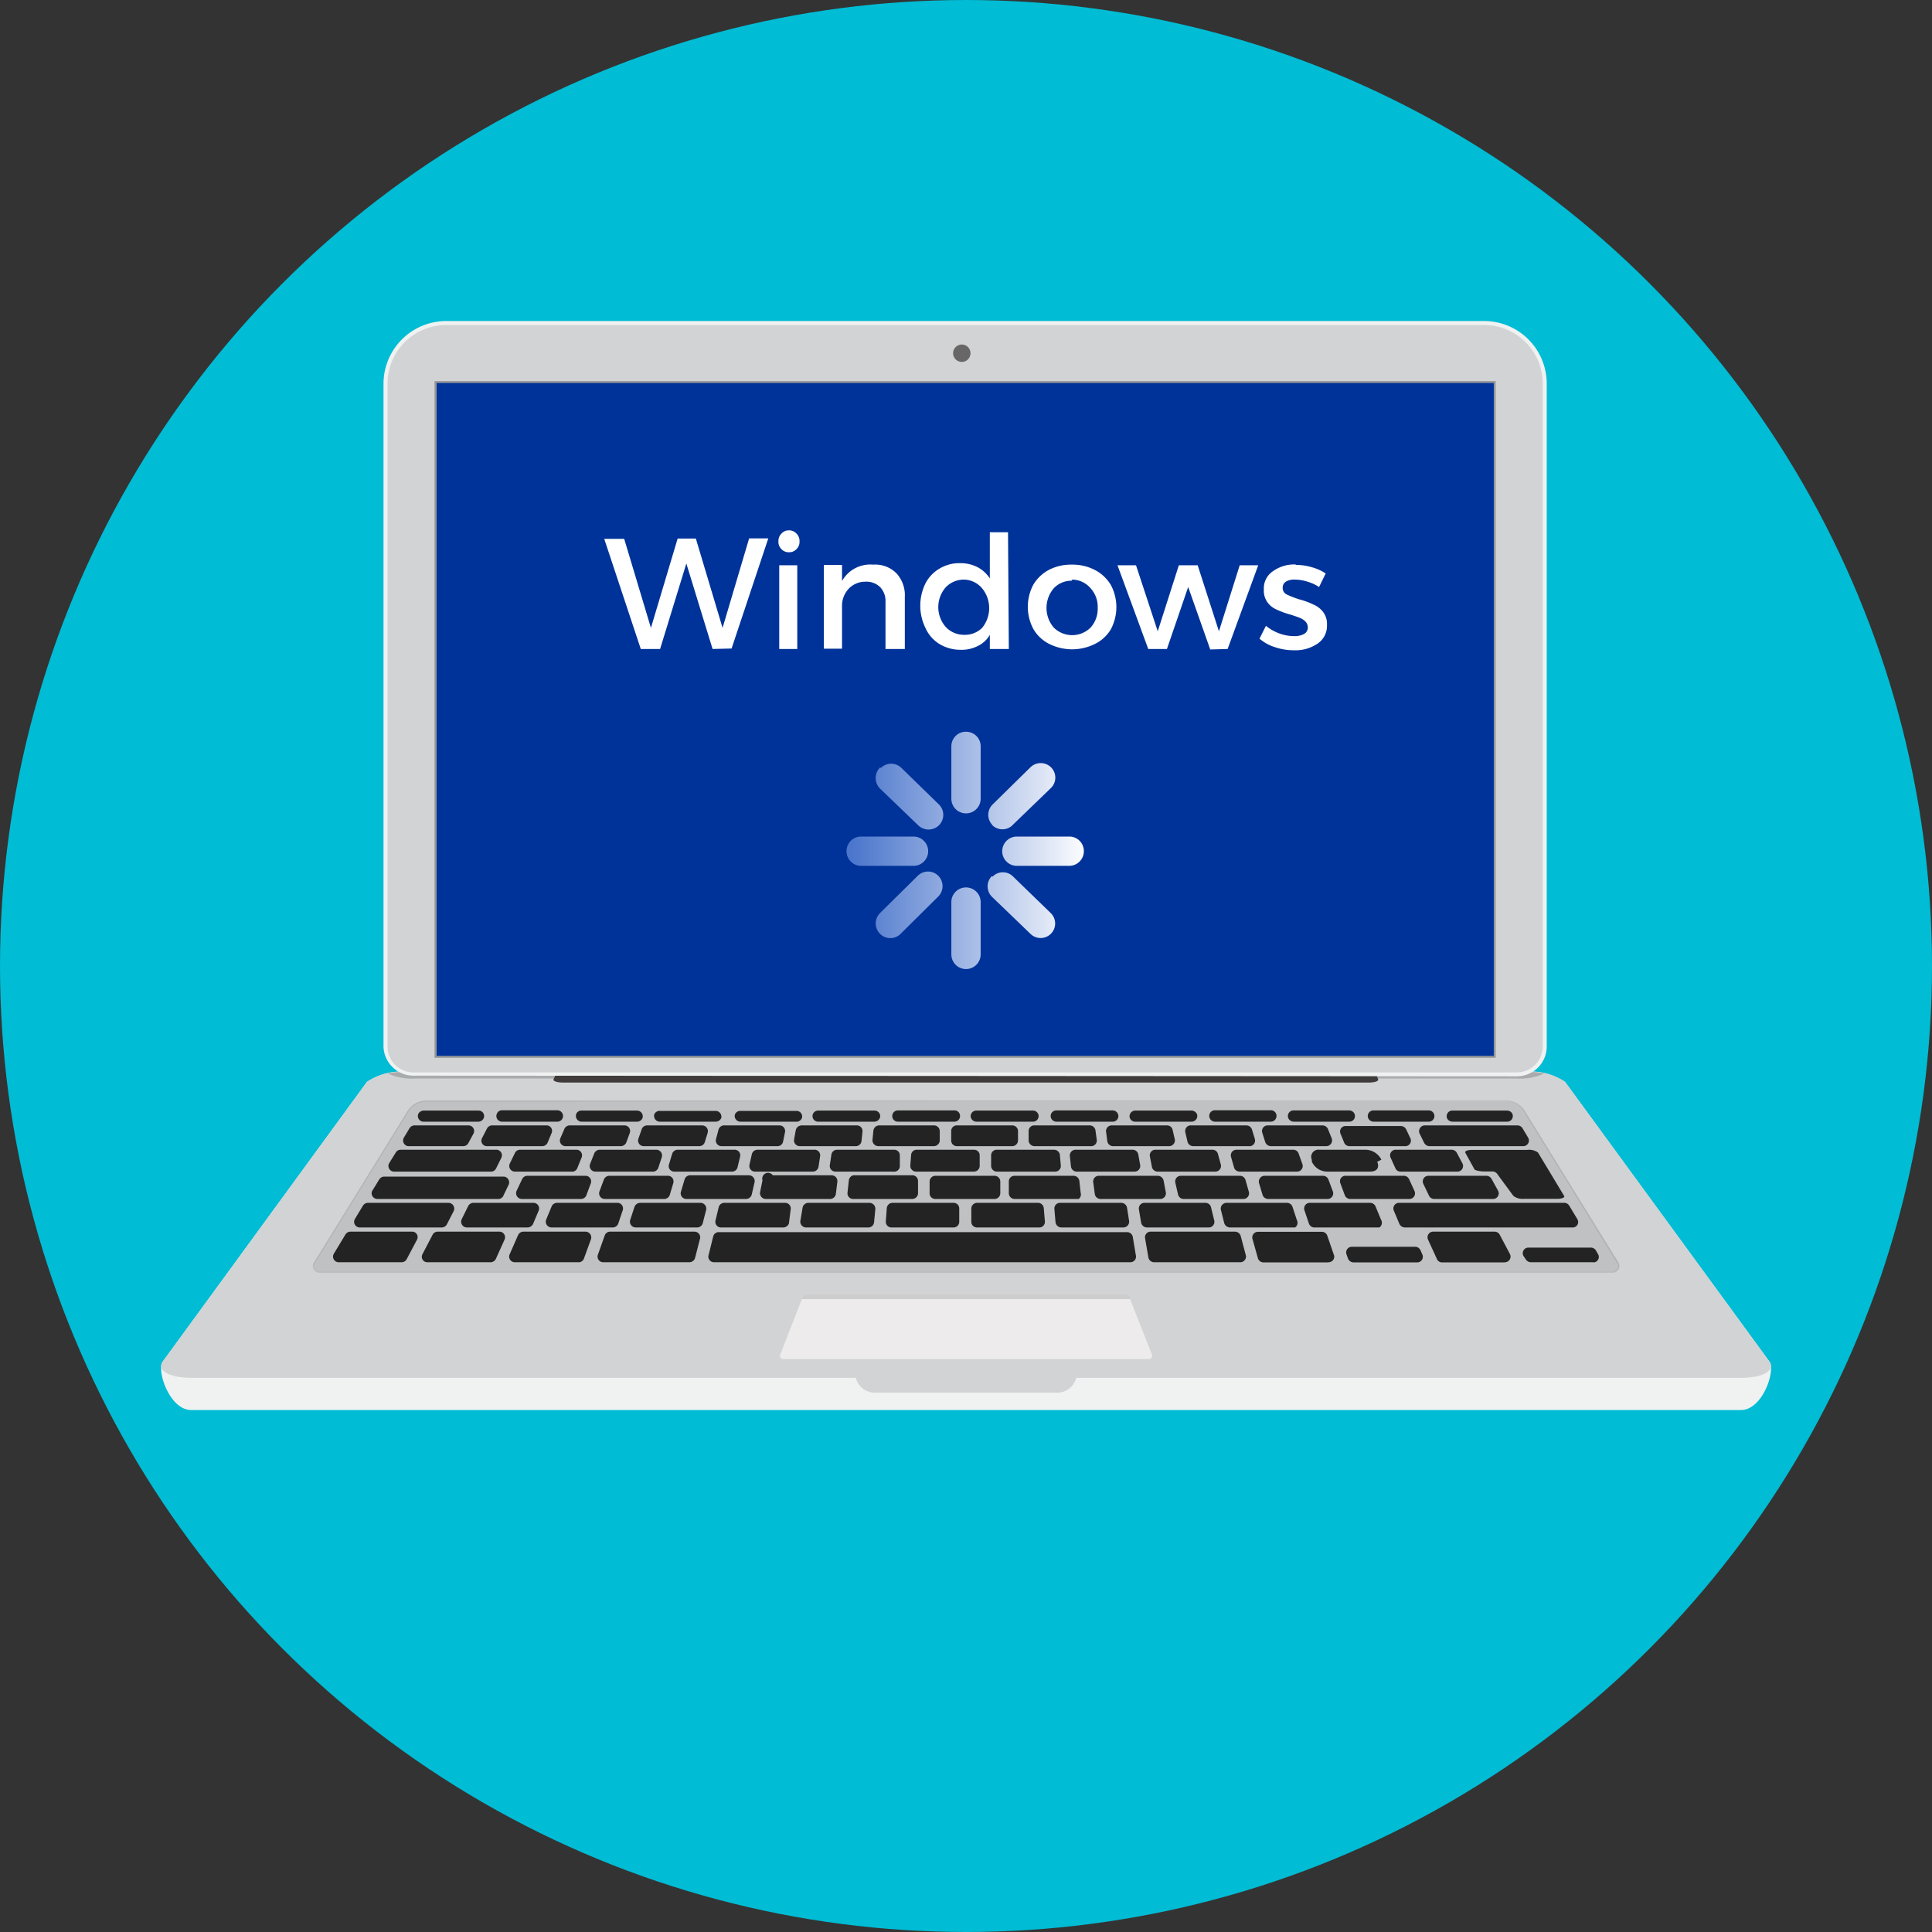
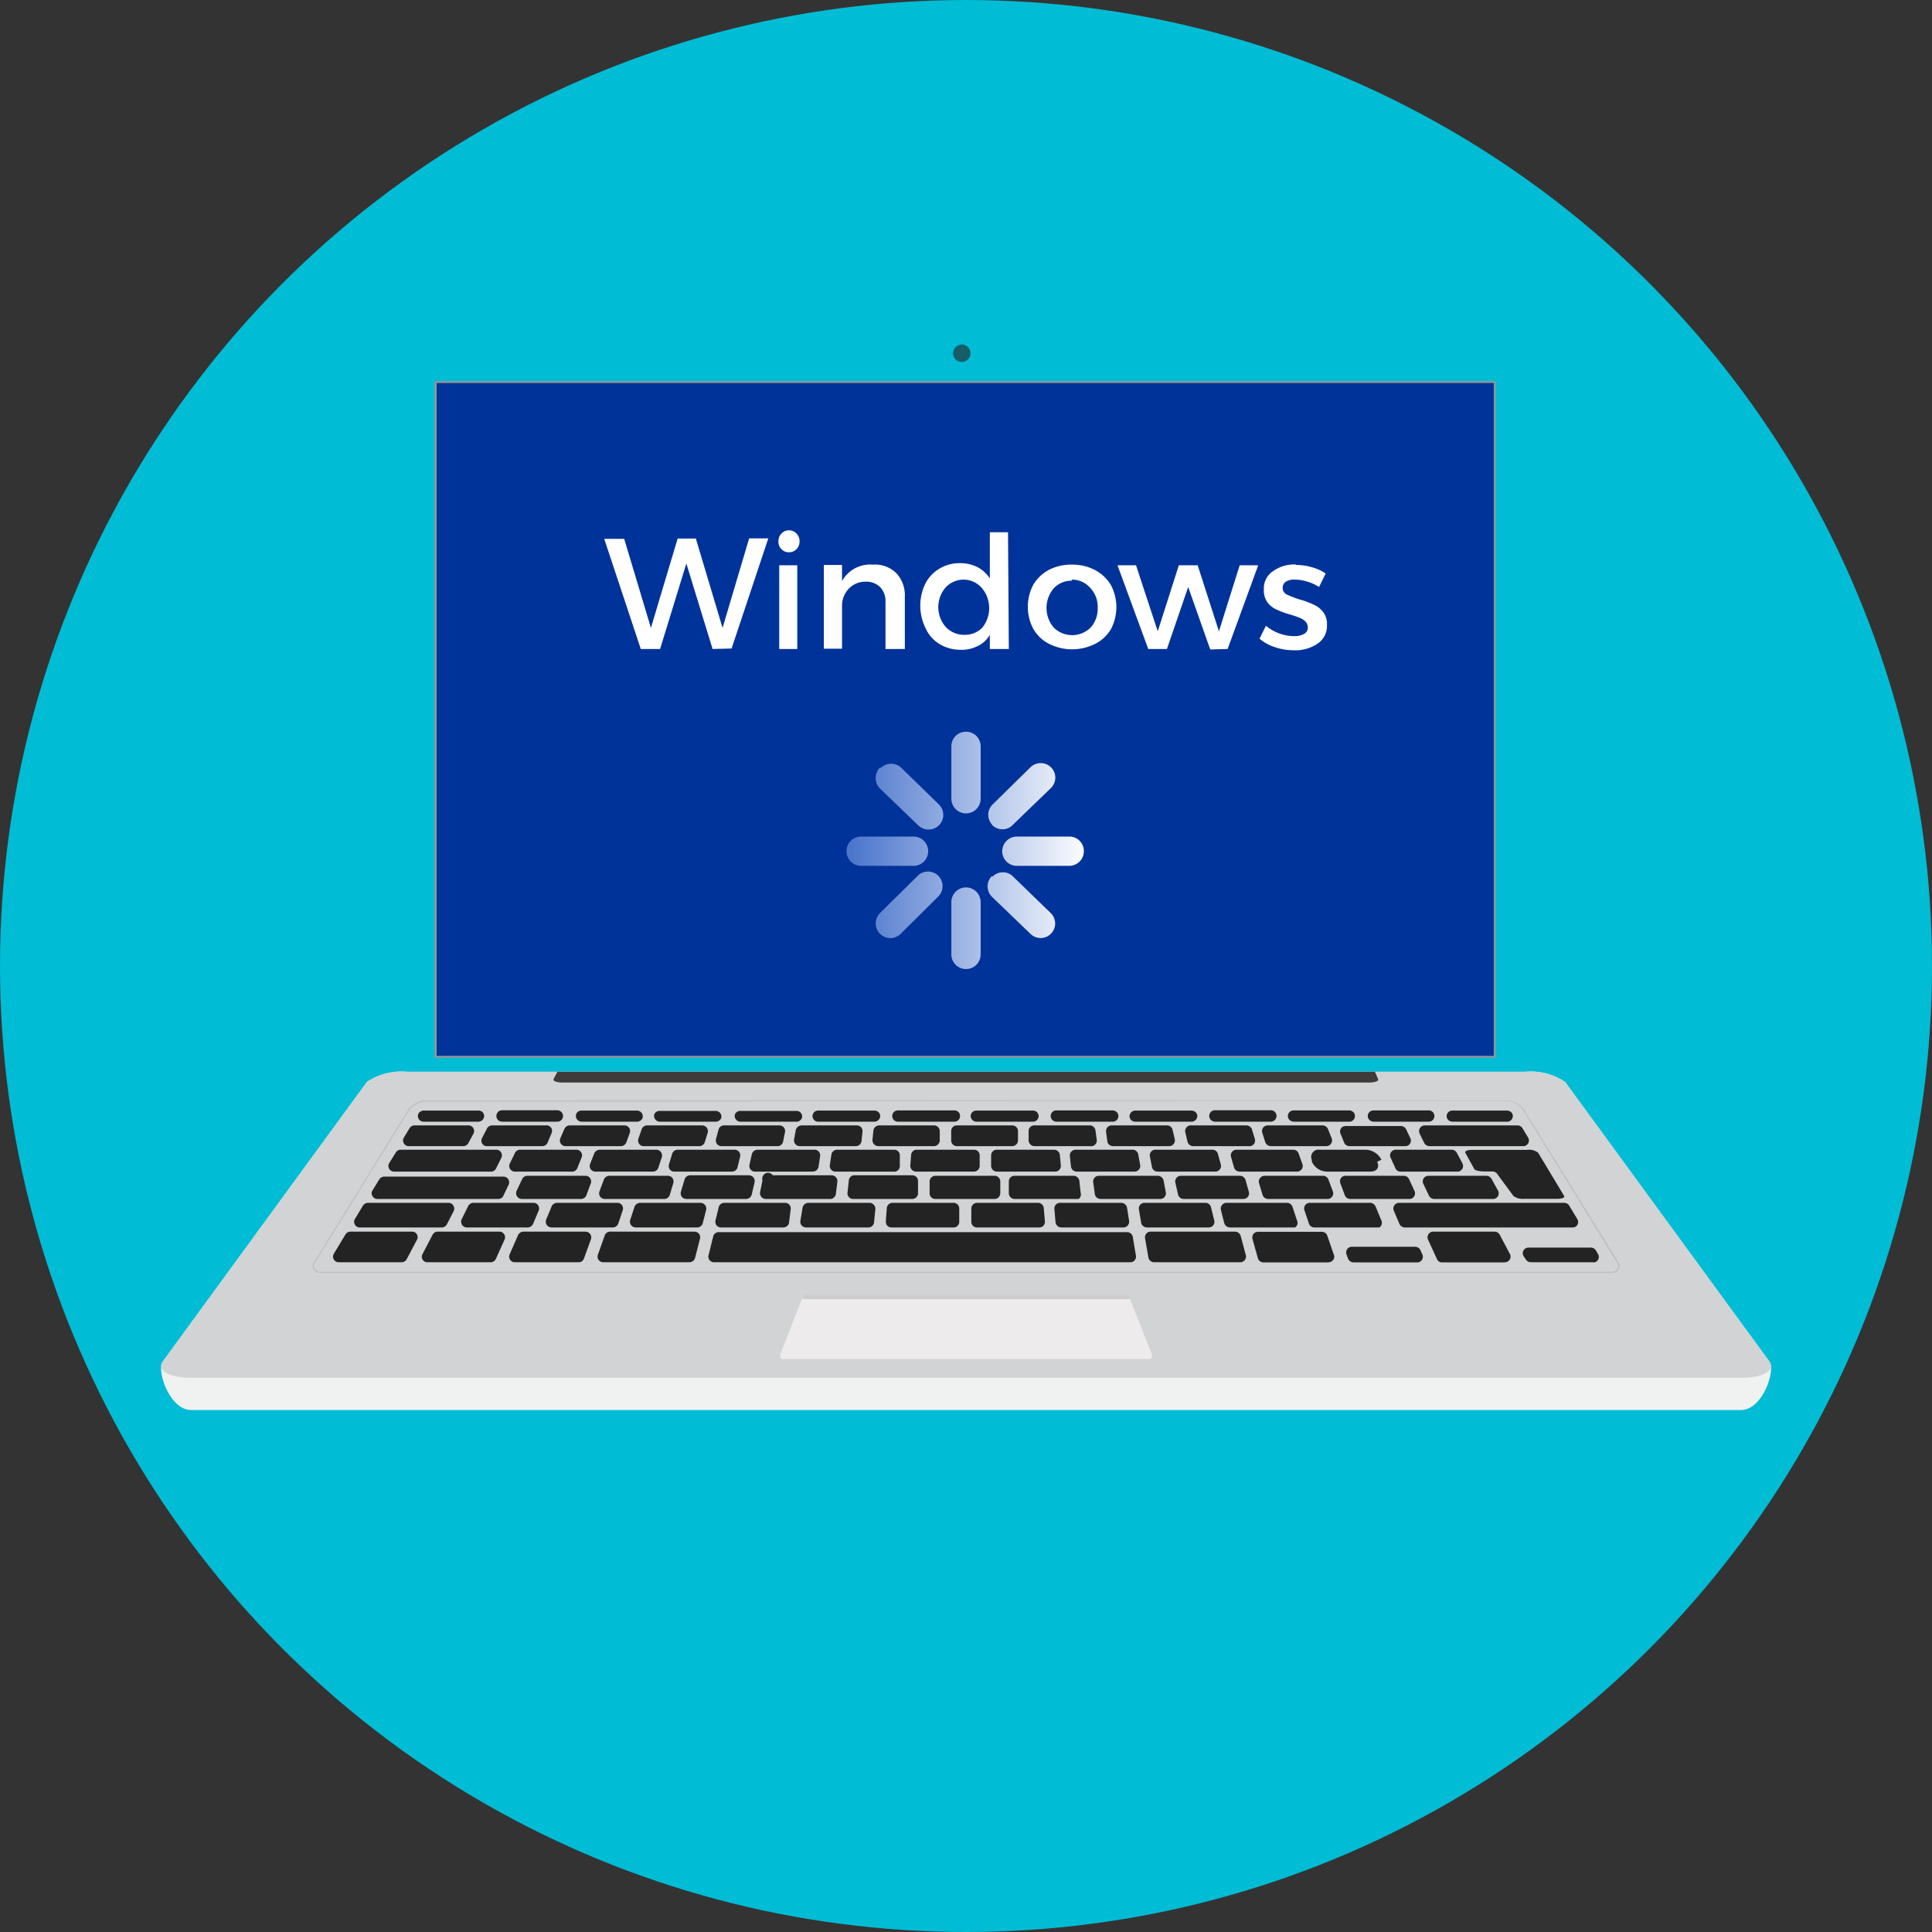
<svg xmlns="http://www.w3.org/2000/svg" id="Слой_1" data-name="Слой 1" viewBox="0 0 120 120">
  <rect x="0" y="0" width="120" height="120" fill="#333333" stroke="none" />
  <defs>
    <style>.cls-1{fill:#00bcd4;}.cls-2{fill:#f0f2f2;}.cls-3{fill:#d1d3d4;}.cls-4{fill:#a8acac;}.cls-5{fill:#3f3b3a;}.cls-6{fill:#edebeb;}.cls-7{fill:#cdcdcd;}.cls-10,.cls-8{fill:#232323;}.cls-8,.cls-9{fill-opacity:0.1;}.cls-9{fill:#0c0c0c;}.cls-11{fill:#231f1f;fill-opacity:0.6;}.cls-12{fill:#939597;}.cls-13{fill:#039;}.cls-14{fill:#fff;}.cls-15{fill-rule:evenodd;fill:url(#Безымянный_градиент);}</style>
    <linearGradient id="Безымянный_градиент" x1="135.84" y1="-13.48" x2="153.02" y2="-13.48" gradientTransform="matrix(0.86, 0, 0, -0.86, -63.95, 41.25)" gradientUnits="userSpaceOnUse">
      <stop offset="0" stop-color="#4b76cc" />
      <stop offset="1" stop-color="#fff" />
    </linearGradient>
  </defs>
  <title>1</title>
  <g id="Слой_1-2" data-name="Слой_1">
    <circle class="cls-1" cx="60" cy="60" r="60" />
    <path class="cls-2" d="M97.21,67.2a3.82,3.82,0,0,0-2.48-.63H25.27a3.86,3.86,0,0,0-2.48.63L10.1,84.58c-.38.53.42,3,1.78,3h96.25c1.36,0,2.16-2.46,1.78-3Z" transform="translate(0 0)" />
    <path class="cls-3" d="M97.21,67.2a3.82,3.82,0,0,0-2.48-.63H25.27a3.86,3.86,0,0,0-2.48.63L10.1,84.58c-.38.53.42,1,1.78,1h96.25c1.36,0,2.16-.45,1.78-1Z" transform="translate(0 0)" />
-     <path class="cls-3" d="M65.67,86.5H54.33a1.21,1.21,0,0,1-1.21-1.21H66.88A1.21,1.21,0,0,1,65.67,86.5Z" transform="translate(0 0)" />
-     <path class="cls-4" d="M25.27,66.57a7.54,7.54,0,0,0-1.19.1,3.54,3.54,0,0,0,1.68.32H94.25a3.52,3.52,0,0,0,1.67-.32,7.34,7.34,0,0,0-1.19-.1Z" transform="translate(0 0)" />
    <path class="cls-5" d="M85.4,66.57H34.62l-.24.46c-.05.12.21.21.6.21H85c.39,0,.65-.09.6-.21Z" transform="translate(0 0)" />
    <g id="_1075952848" data-name=" 1075952848">
      <path class="cls-6" d="M71.55,84.14l-1.41-3.58a.33.33,0,0,0-.31-.2H50.16a.32.32,0,0,0-.31.21l-1.39,3.57a.2.2,0,0,0,.19.28H71.36A.21.21,0,0,0,71.55,84.14Z" transform="translate(0 0)" />
    </g>
    <g id="_1075955952" data-name=" 1075955952">
      <path class="cls-7" d="M70.19,80.69l0-.13a.33.33,0,0,0-.31-.2H50.16a.32.32,0,0,0-.31.21l-.05.12Z" transform="translate(0 0)" />
    </g>
    <g id="_1075955856" data-name=" 1075955856">
-       <path class="cls-8" d="M100.12,79H19.88a.39.39,0,0,1-.36-.58L25.34,69a1.35,1.35,0,0,1,1.17-.62h67a1.37,1.37,0,0,1,1.18.62l5.82,9.43A.39.39,0,0,1,100.12,79Z" transform="translate(0 0)" />
      <path class="cls-9" d="M100.12,79.06H19.88a.46.46,0,0,1-.4-.22.41.41,0,0,1,0-.4L25.31,69a1.38,1.38,0,0,1,1.2-.65h67a1.37,1.37,0,0,1,1.2.65l5.83,9.43a.41.41,0,0,1,0,.4A.45.45,0,0,1,100.12,79.06ZM26.51,68.42h0a1.34,1.34,0,0,0-1.14.62l-5.83,9.43a.3.3,0,0,0,0,.33.39.39,0,0,0,.34.19h80.24a.39.39,0,0,0,.34-.19.29.29,0,0,0,0-.33L94.63,69a1.32,1.32,0,0,0-1.14-.62Z" transform="translate(0 0)" />
    </g>
    <path class="cls-10" d="M29.71,69.67H26.32a.35.35,0,0,1-.32-.52v0a.4.4,0,0,1,.32-.17h3.39a.34.34,0,0,1,.32.5v0A.37.37,0,0,1,29.71,69.67Zm63.89,0H90.21a.38.38,0,0,1-.32-.19l0,0a.35.35,0,0,1,.34-.5h3.38a.38.38,0,0,1,.31.17l0,0A.35.35,0,0,1,93.6,69.67Zm-4.86,0H85.32a.38.38,0,0,1-.34-.22v0a.35.35,0,0,1,.34-.48h3.41a.35.35,0,0,1,.33.2h0A.35.35,0,0,1,88.74,69.67Zm-4.94,0H80.37a.38.38,0,0,1-.36-.24v0a.35.35,0,0,1,.35-.46h3.43a.37.37,0,0,1,.34.21v0A.35.35,0,0,1,83.8,69.67Zm-4.87,0H75.48a.36.36,0,0,1-.36-.27h0a.35.35,0,0,1,.35-.44h3.45a.35.35,0,0,1,.35.24v0A.36.36,0,0,1,78.93,69.67Zm-5,0H70.52a.35.35,0,0,1-.36-.29v0a.36.36,0,0,1,.36-.4H74a.38.38,0,0,1,.36.26v0A.36.36,0,0,1,74,69.67Zm-4.88,0H65.62a.36.36,0,0,1-.36-.32v0a.35.35,0,0,1,.37-.38H69.1a.36.36,0,0,1,.36.29v0A.35.35,0,0,1,69.1,69.67Zm-5,0H60.66a.36.36,0,0,1-.37-.34v0a.35.35,0,0,1,.37-.35h3.48a.35.35,0,0,1,.37.32v0A.35.35,0,0,1,64.14,69.67Zm-4.87,0H55.78a.35.35,0,0,1-.36-.38v0a.35.35,0,0,1,.37-.32h3.48a.34.34,0,0,1,.36.35v0A.35.35,0,0,1,59.27,69.67Zm-5,0H50.83a.35.35,0,0,1-.36-.4v0a.35.35,0,0,1,.36-.29h3.47a.35.35,0,0,1,.37.38v0A.37.37,0,0,1,54.31,69.67Zm-4.89,0H46a.36.36,0,0,1-.36-.43v0A.36.36,0,0,1,46,69h3.46a.35.35,0,0,1,.36.4v0A.36.36,0,0,1,49.42,69.67Zm-5,0H41a.36.36,0,0,1-.36-.46v0A.36.36,0,0,1,41,69h3.44a.36.36,0,0,1,.36.44v0A.38.38,0,0,1,44.46,69.67Zm-4.89,0H36.13a.36.36,0,0,1-.34-.48l0,0a.35.35,0,0,1,.33-.21h3.44a.36.36,0,0,1,.35.46v0A.37.37,0,0,1,39.57,69.67Zm-5,0H31.19a.35.35,0,0,1-.32-.51h0a.34.34,0,0,1,.33-.2h3.41a.36.36,0,0,1,.34.48l0,0A.36.36,0,0,1,34.61,69.67Zm60,1.52H88.8a.38.38,0,0,1-.34-.2l-.29-.59a.36.36,0,0,1,.34-.5h5.74a.37.37,0,0,1,.31.17l.36.6a.35.35,0,0,1-.31.52Zm.25.23h-3.2c-.3,0-.48.08-.44.17l.55,1c0,.1.33.17.62.17h.52a.38.38,0,0,1,.32.19L94,74.28a.93.93,0,0,0,.65.18h2.07c.3,0,.49-.08.43-.18l-1.62-2.69A.93.93,0,0,0,94.86,71.42Zm-7.61-.23H83.84A.36.36,0,0,1,83.5,71l-.24-.59a.34.34,0,0,1,.34-.47H87a.37.37,0,0,1,.34.21l.28.59A.35.35,0,0,1,87.25,71.19Zm5.47,3.28H89.09a.36.36,0,0,1-.33-.2l-.36-.75a.35.35,0,0,1,.34-.49h3.58a.37.37,0,0,1,.32.19l.41.74A.35.35,0,0,1,92.72,74.47Zm4.93,1.77H87.26a.38.38,0,0,1-.34-.22l-.35-.83a.35.35,0,0,1,.34-.48H97.15a.36.36,0,0,1,.32.18l.5.83A.34.34,0,0,1,97.65,76.24Zm-12,0h-3.8a.36.36,0,0,1-.34-.24l-.28-.83a.35.35,0,0,1,.34-.46h3.73a.37.37,0,0,1,.35.23l.34.82A.36.36,0,0,1,85.68,76.24Zm-5.24,0h-3.8a.38.38,0,0,1-.36-.27l-.21-.83a.36.36,0,0,1,.36-.43h3.75a.37.37,0,0,1,.34.25l.27.82A.35.35,0,0,1,80.44,76.24Zm-5.38,0H71.24a.37.37,0,0,1-.36-.29l-.14-.83a.35.35,0,0,1,.36-.41h3.76a.36.36,0,0,1,.36.28l.2.82A.35.35,0,0,1,75.06,76.24Zm-5.31,0H65.93a.37.37,0,0,1-.37-.33l-.07-.82a.35.35,0,0,1,.36-.38h3.78A.37.37,0,0,1,70,75l.13.83A.36.36,0,0,1,69.75,76.24Zm-5.23,0H60.69a.35.35,0,0,1-.36-.35v-.83a.36.36,0,0,1,.37-.35h3.77a.36.36,0,0,1,.36.33l.07.82A.35.35,0,0,1,64.52,76.24Zm-5.31,0H55.38a.35.35,0,0,1-.36-.38l.06-.82a.36.36,0,0,1,.36-.33h3.78a.35.35,0,0,1,.36.35v.83A.35.35,0,0,1,59.21,76.24Zm-5.31,0H50.07a.36.36,0,0,1-.36-.4l.14-.83a.37.37,0,0,1,.36-.3H54a.37.37,0,0,1,.37.38l-.08.83A.36.36,0,0,1,53.9,76.24Zm-5.29,0H44.79a.35.35,0,0,1-.35-.43l.2-.83a.36.36,0,0,1,.36-.27h3.75a.35.35,0,0,1,.36.41L49,76A.39.39,0,0,1,48.61,76.24Zm-5.31,0H39.49a.36.36,0,0,1-.35-.46l.27-.82a.38.38,0,0,1,.35-.25h3.75a.36.36,0,0,1,.35.44l-.21.82A.36.36,0,0,1,43.3,76.24Zm-5.25,0H34.26a.36.36,0,0,1-.34-.48l.34-.82a.37.37,0,0,1,.35-.23h3.72a.35.35,0,0,1,.35.46L38.4,76A.37.37,0,0,1,38.05,76.24Zm-5.32,0H29a.36.36,0,0,1-.33-.5l.41-.83a.37.37,0,0,1,.33-.2h3.71a.35.35,0,0,1,.34.48l-.35.83A.39.39,0,0,1,32.73,76.24Zm54.79-1.77H83.87a.36.36,0,0,1-.34-.23l-.28-.75a.34.34,0,0,1,.34-.46h3.6a.36.36,0,0,1,.33.21l.34.74A.35.35,0,0,1,87.52,74.47Zm-5.08,0H78.78a.37.37,0,0,1-.36-.25l-.22-.74a.36.36,0,0,1,.36-.45h3.61a.37.37,0,0,1,.34.23l.28.75A.35.35,0,0,1,82.44,74.47Zm-5.23,0H73.53a.36.36,0,0,1-.36-.28L73,73.45a.35.35,0,0,1,.36-.42H77a.36.36,0,0,1,.36.26l.21.74A.35.35,0,0,1,77.21,74.47Zm-5.16,0H68.36a.36.36,0,0,1-.36-.31l-.1-.74a.35.35,0,0,1,.36-.39h3.65a.38.38,0,0,1,.36.28l.14.74A.35.35,0,0,1,72.05,74.47Zm-5.08,0h-3.7a.36.36,0,0,1-.37-.33l0-.75a.35.35,0,0,1,.36-.36h3.65a.37.37,0,0,1,.37.31l.08.74A.35.35,0,0,1,67,74.47Zm-5.16,0H58.1a.35.35,0,0,1-.36-.36l0-.74a.36.36,0,0,1,.37-.34h3.65a.36.36,0,0,1,.37.34l0,.74A.36.36,0,0,1,61.81,74.47Zm-5.16,0H53a.35.35,0,0,1-.36-.39l.08-.74A.37.37,0,0,1,53,73h3.65a.35.35,0,0,1,.37.36l0,.75A.36.36,0,0,1,56.65,74.47Zm-5.14,0h-3.7a.36.36,0,0,1-.36-.42l.15-.74A.36.36,0,0,1,48,73h3.65a.36.36,0,0,1,.36.4l-.09.73A.37.37,0,0,1,51.51,74.47Zm-5.17,0H42.65A.35.35,0,0,1,42.3,74l.22-.74a.36.36,0,0,1,.36-.26h3.63a.36.36,0,0,1,.36.42l-.17.74A.37.37,0,0,1,46.34,74.47Zm-5.09,0H37.58a.35.35,0,0,1-.35-.46l.28-.75a.37.37,0,0,1,.34-.23h3.62a.35.35,0,0,1,.35.45l-.22.74A.36.36,0,0,1,41.25,74.47Zm-5.18,0H32.42a.36.36,0,0,1-.34-.49l.35-.74a.36.36,0,0,1,.33-.21h3.6a.35.35,0,0,1,.34.46l-.28.75A.36.36,0,0,1,36.07,74.47Zm54.48-1.7H87a.34.34,0,0,1-.33-.21l-.3-.66a.35.35,0,0,1,.33-.49h3.47a.37.37,0,0,1,.32.2l.35.66A.35.35,0,0,1,90.55,72.77Zm-4.77-.61c.15.34,0,.61-.43.61H82.41a1.05,1.05,0,0,1-.93-.62l0-.11a.45.45,0,0,1,.47-.63h2.85a1.13,1.13,0,0,1,1,.62Zm-5.22.61H77a.36.36,0,0,1-.35-.25l-.19-.67a.35.35,0,0,1,.35-.44h3.51a.35.35,0,0,1,.34.24l.24.67A.35.35,0,0,1,80.56,72.77Zm-5.08,0H71.91a.36.36,0,0,1-.36-.28l-.13-.67a.35.35,0,0,1,.36-.41H75.3a.35.35,0,0,1,.35.27l.18.66A.35.35,0,0,1,75.48,72.77Zm-5,0H66.88a.36.36,0,0,1-.36-.31l-.07-.66a.36.36,0,0,1,.36-.39h3.53a.36.36,0,0,1,.36.29l.12.67A.35.35,0,0,1,70.46,72.77Zm-4.94,0H61.93a.36.36,0,0,1-.37-.34v-.66a.35.35,0,0,1,.36-.36h3.54a.37.37,0,0,1,.37.32l.06.67A.35.35,0,0,1,65.52,72.77Zm-5,0H56.91a.36.36,0,0,1-.37-.37l.05-.66a.35.35,0,0,1,.36-.33h3.54a.35.35,0,0,1,.36.34l0,.67A.36.36,0,0,1,60.5,72.77Zm-5,0H51.9a.35.35,0,0,1-.36-.39l.1-.67a.36.36,0,0,1,.36-.3h3.53a.35.35,0,0,1,.36.38l0,.66A.35.35,0,0,1,55.48,72.77Zm-5,0H46.91a.35.35,0,0,1-.36-.42l.15-.67a.37.37,0,0,1,.35-.27h3.53a.35.35,0,0,1,.36.4l-.1.66A.36.36,0,0,1,50.48,72.77Zm-5,0H41.9a.34.34,0,0,1-.35-.44l.2-.67a.37.37,0,0,1,.35-.25h3.51a.35.35,0,0,1,.36.43l-.16.66A.35.35,0,0,1,45.46,72.77Zm-5,0H37a.35.35,0,0,1-.35-.47l.26-.66a.38.38,0,0,1,.34-.23h3.5a.36.36,0,0,1,.36.45l-.22.67A.36.36,0,0,1,40.5,72.77Zm-5,0H32a.35.35,0,0,1-.34-.49l.32-.66a.36.36,0,0,1,.33-.21h3.48a.35.35,0,0,1,.34.47l-.27.67A.35.35,0,0,1,35.47,72.77Zm46.9-1.58H78.94a.38.38,0,0,1-.35-.24l-.19-.6a.35.35,0,0,1,.35-.45h3.39a.38.38,0,0,1,.34.22l.24.6A.36.36,0,0,1,82.37,71.19Zm-4.81,0H74.12a.37.37,0,0,1-.36-.27l-.14-.6A.35.35,0,0,1,74,69.9h3.41a.37.37,0,0,1,.35.25l.18.59A.35.35,0,0,1,77.56,71.19Zm-5,0H69.15a.36.36,0,0,1-.37-.29l-.08-.61a.35.35,0,0,1,.36-.39h3.41a.35.35,0,0,1,.36.27l.14.6A.36.36,0,0,1,72.61,71.19Zm-4.88,0H64.26a.37.37,0,0,1-.37-.33l0-.59a.35.35,0,0,1,.36-.37h3.42a.36.36,0,0,1,.37.3l.08.59A.35.35,0,0,1,67.73,71.19Zm-4.81,0H59.44a.35.35,0,0,1-.36-.35v-.6a.35.35,0,0,1,.36-.34h3.43a.36.36,0,0,1,.36.33l0,.6a.36.36,0,0,1-.36.36Zm-4.89,0H54.56a.37.37,0,0,1-.37-.38l.06-.6a.37.37,0,0,1,.37-.31H58a.36.36,0,0,1,.37.35v.6A.37.37,0,0,1,58,71.19Zm-4.88,0H49.69a.36.36,0,0,1-.37-.41l.11-.6a.38.38,0,0,1,.36-.28h3.42a.35.35,0,0,1,.36.39l-.06.59A.36.36,0,0,1,53.15,71.19Zm-4.88,0H44.82a.35.35,0,0,1-.35-.43l.16-.6A.36.36,0,0,1,45,69.9h3.4a.35.35,0,0,1,.36.41l-.12.59A.35.35,0,0,1,48.27,71.19Zm-4.89,0H40a.35.35,0,0,1-.35-.46l.21-.6a.36.36,0,0,1,.35-.23h3.39a.36.36,0,0,1,.36.44l-.18.59a.36.36,0,0,1-.35.26Zm-4.83,0H35.14a.35.35,0,0,1-.34-.48l.26-.6a.37.37,0,0,1,.34-.21h3.38a.35.35,0,0,1,.34.46l-.22.6A.37.37,0,0,1,38.55,71.19Zm-4.89,0H30.27a.34.34,0,0,1-.33-.5l.31-.6a.36.36,0,0,1,.32-.19h3.36a.34.34,0,0,1,.33.48L34,71A.37.37,0,0,1,33.66,71.19ZM70.19,78.4H44.33A.35.35,0,0,1,44,78l.3-1.21a.35.35,0,0,1,.35-.26H70a.36.36,0,0,1,.36.3l.2,1.2A.35.35,0,0,1,70.19,78.4Zm-27.38,0H37.48a.35.35,0,0,1-.35-.45l.43-1.21a.35.35,0,0,1,.34-.24h5.23a.35.35,0,0,1,.35.43l-.31,1.21A.37.37,0,0,1,42.81,78.4Zm56.15,0H95.09a.38.38,0,0,1-.33-.19L94.62,78a.35.35,0,0,1,.32-.51H98.8a.37.37,0,0,1,.32.17l.16.28A.34.34,0,0,1,99,78.41ZM88,78.41H84.08a.38.38,0,0,1-.35-.23l-.1-.28a.35.35,0,0,1,.35-.46h3.91a.36.36,0,0,1,.34.22l.12.27A.35.35,0,0,1,88,78.41Zm5.48,0H89.58a.34.34,0,0,1-.33-.21L88.7,77A.35.35,0,0,1,89,76.5h3.83a.36.36,0,0,1,.32.19l.64,1.21A.35.35,0,0,1,93.49,78.4Zm-11,0h-4a.36.36,0,0,1-.35-.26l-.34-1.21a.35.35,0,0,1,.36-.43H82.1a.35.35,0,0,1,.34.24L82.87,78A.35.35,0,0,1,82.52,78.4ZM77,78.4H71.69a.36.36,0,0,1-.36-.29l-.21-1.21a.35.35,0,0,1,.37-.4H76.7a.37.37,0,0,1,.36.26L77.39,78A.36.36,0,0,1,77,78.4ZM36,78.4H32a.35.35,0,0,1-.35-.48l.53-1.21a.37.37,0,0,1,.34-.21h3.84a.36.36,0,0,1,.35.46l-.44,1.21A.36.36,0,0,1,36,78.4Zm-5.53,0h-3.9a.34.34,0,0,1-.33-.5l.63-1.21a.36.36,0,0,1,.32-.19H31a.35.35,0,0,1,.34.49l-.54,1.2A.37.37,0,0,1,30.42,78.4Zm-5.49,0H21.05a.35.35,0,0,1-.32-.52l.73-1.21a.37.37,0,0,1,.32-.17h3.79a.34.34,0,0,1,.33.5l-.64,1.21A.36.36,0,0,1,24.93,78.4Zm2.48-2.16H22.36a.35.35,0,0,1-.32-.52l.5-.83a.38.38,0,0,1,.31-.18h5a.36.36,0,0,1,.33.51l-.42.82A.37.37,0,0,1,27.41,76.24Zm3.5-1.77H23.43A.36.36,0,0,1,23.1,74l.46-.75a.38.38,0,0,1,.31-.17h7.38a.36.36,0,0,1,.35.49l-.36.75A.36.36,0,0,1,30.91,74.47Zm-.47-1.7h-6a.35.35,0,0,1-.32-.52l.41-.66a.35.35,0,0,1,.31-.18h5.91a.35.35,0,0,1,.34.5l-.33.67A.36.36,0,0,1,30.44,72.77Zm-1.68-1.58H25.4a.35.35,0,0,1-.32-.52l.36-.6a.37.37,0,0,1,.32-.17h3.32a.35.35,0,0,1,.33.51l-.32.59A.36.36,0,0,1,28.76,71.19Z" transform="translate(0 0)" />
-     <path class="cls-2" d="M25.68,66.81A1.86,1.86,0,0,1,23.82,65V23.81a3.9,3.9,0,0,1,3.92-3.87H92.16a3.89,3.89,0,0,1,3.91,3.87V65a1.85,1.85,0,0,1-1.85,1.85Z" transform="translate(0 0)" />
-     <path class="cls-3" d="M92.16,20.19H27.74a3.64,3.64,0,0,0-3.67,3.62V65a1.61,1.61,0,0,0,1.61,1.61H94.22A1.61,1.61,0,0,0,95.82,65V23.81A3.63,3.63,0,0,0,92.16,20.19Z" transform="translate(0 0)" />
    <path class="cls-11" d="M59.75,21.4a.54.54,0,1,0,.53.54A.54.54,0,0,0,59.75,21.4Z" transform="translate(0 0)" />
    <polygon class="cls-12" points="26.99 65.7 26.99 23.67 92.9 23.67 92.9 65.7 26.99 65.7" />
    <polygon class="cls-13" points="27.12 65.58 27.12 23.79 92.78 23.79 92.78 65.58 27.12 65.58" />
    <path class="cls-14" d="M44.26,40.31,42.63,35,41,40.31H39.8l-2.27-6.84h1.24L40.43,39l1.66-5.55h1.13L44.88,39l1.65-5.56h1.19l-2.28,6.84Zm4.14,0v-5.2h1.12v5.2ZM49,32.94a.62.62,0,0,1,.47.2.64.64,0,0,1,.19.49.63.63,0,0,1-.19.48.61.61,0,0,1-.47.19.59.59,0,0,1-.46-.19.62.62,0,0,1-.19-.48.64.64,0,0,1,.19-.49A.6.6,0,0,1,49,32.94Zm5.26,2.13a1.85,1.85,0,0,1,1.42.54,2,2,0,0,1,.52,1.47v3.23H55V37.39a1.25,1.25,0,0,0-.33-.92,1.22,1.22,0,0,0-.92-.34,1.42,1.42,0,0,0-1,.4,1.56,1.56,0,0,0-.45,1v2.76H51.17v-5.2H52.3v1A2,2,0,0,1,54.21,35.07Zm8.4,5.24H61.48v-.88a1.7,1.7,0,0,1-.74.69,2.21,2.21,0,0,1-1.08.24A2.52,2.52,0,0,1,58.35,40a2.23,2.23,0,0,1-.87-1,3.14,3.14,0,0,1,0-2.76,2.27,2.27,0,0,1,.87-.92,2.39,2.39,0,0,1,1.29-.34,2.3,2.3,0,0,1,1.08.25,2,2,0,0,1,.76.7V33.06h1.13Zm-2.72-.88A1.51,1.51,0,0,0,61,39a1.94,1.94,0,0,0,0-2.46A1.52,1.52,0,0,0,59.89,36a1.55,1.55,0,0,0-1.15.48,1.87,1.87,0,0,0,0,2.46A1.55,1.55,0,0,0,59.89,39.43Zm6.66-4.36a3,3,0,0,1,1.4.33,2.48,2.48,0,0,1,1,.94,2.93,2.93,0,0,1,0,2.74A2.35,2.35,0,0,1,68,40a3.18,3.18,0,0,1-2.82,0,2.35,2.35,0,0,1-1-.94,2.93,2.93,0,0,1,0-2.74,2.48,2.48,0,0,1,1-.94A3,3,0,0,1,66.55,35.07Zm0,1a1.51,1.51,0,0,0-1.15.47,1.88,1.88,0,0,0,0,2.44,1.63,1.63,0,0,0,2.29,0,1.75,1.75,0,0,0,.44-1.23,1.7,1.7,0,0,0-.44-1.21A1.52,1.52,0,0,0,66.55,36Zm8.57,4.27L73.8,36.46l-1.32,3.85H71.32l-1.91-5.2h1.15l1.35,4.1,1.31-4.1h1.17l1.32,4.1L77,35.11h1.15l-1.9,5.2Zm5.34-5.25a3.4,3.4,0,0,1,1,.15,2.88,2.88,0,0,1,.83.38l-.41.84a2.69,2.69,0,0,0-.75-.34,2.6,2.6,0,0,0-.75-.12,1,1,0,0,0-.55.12.44.44,0,0,0-.21.4.45.45,0,0,0,.24.4,6.15,6.15,0,0,0,.8.31,4.74,4.74,0,0,1,.87.32,1.49,1.49,0,0,1,.6.46,1.23,1.23,0,0,1,.24.82A1.32,1.32,0,0,1,81.8,40a2.43,2.43,0,0,1-1.43.39,3.63,3.63,0,0,1-1.14-.18,2.75,2.75,0,0,1-1-.54l.4-.8a2.84,2.84,0,0,0,.82.47,2.62,2.62,0,0,0,.93.17,1.2,1.2,0,0,0,.61-.13.45.45,0,0,0,.24-.43.53.53,0,0,0-.15-.35,1,1,0,0,0-.34-.22c-.14-.06-.35-.13-.6-.21a5,5,0,0,1-.85-.31,1.39,1.39,0,0,1-.56-.44,1.25,1.25,0,0,1-.23-.8,1.28,1.28,0,0,1,.55-1.13A2.26,2.26,0,0,1,80.46,35.06Z" transform="translate(0 0)" />
    <path class="cls-15" d="M60,45.45h0a.9.9,0,0,1,.91.9v3.26a.91.91,0,0,1-.91.91h0a.91.91,0,0,1-.91-.91V46.35A.9.9,0,0,1,60,45.45Zm1.65,9h0a.89.89,0,0,1,1.28,0l2.34,2.27a.9.9,0,0,1,0,1.28h0A.9.9,0,0,1,64,58L61.61,55.7A.91.91,0,0,1,61.6,54.42Zm-6.94-6.75h0a.91.91,0,0,1,1.28,0l2.33,2.27a.91.91,0,0,1,0,1.29h0a.92.92,0,0,1-1.29,0L54.68,49A.93.93,0,0,1,54.66,47.67Zm6.94,3.55h0a.9.9,0,0,1,0-1.28L64,47.66a.91.91,0,0,1,1.28,0h0a.9.9,0,0,1,0,1.28l-2.34,2.26A.9.9,0,0,1,61.6,51.22ZM54.66,58h0a.91.91,0,0,1,0-1.29L57,54.4a.9.9,0,0,1,1.28,0h0a.91.91,0,0,1,0,1.28L55.94,58A.9.9,0,0,1,54.66,58Zm7.59-5.13h0a.91.91,0,0,1,.91-.91h3.26a.9.9,0,0,1,.9.91h0a.91.91,0,0,1-.9.91H63.16A.91.91,0,0,1,62.25,52.82Zm-9.67,0h0a.9.9,0,0,1,.91-.91h3.25a.91.91,0,0,1,.91.91h0a.91.91,0,0,1-.91.91H53.49A.91.91,0,0,1,52.58,52.82ZM60,55.12h0a.91.91,0,0,1,.91.91v3.25a.91.91,0,0,1-.91.91h0a.91.91,0,0,1-.91-.91V56A.91.91,0,0,1,60,55.12Z" transform="translate(0 0)" />
  </g>
</svg>